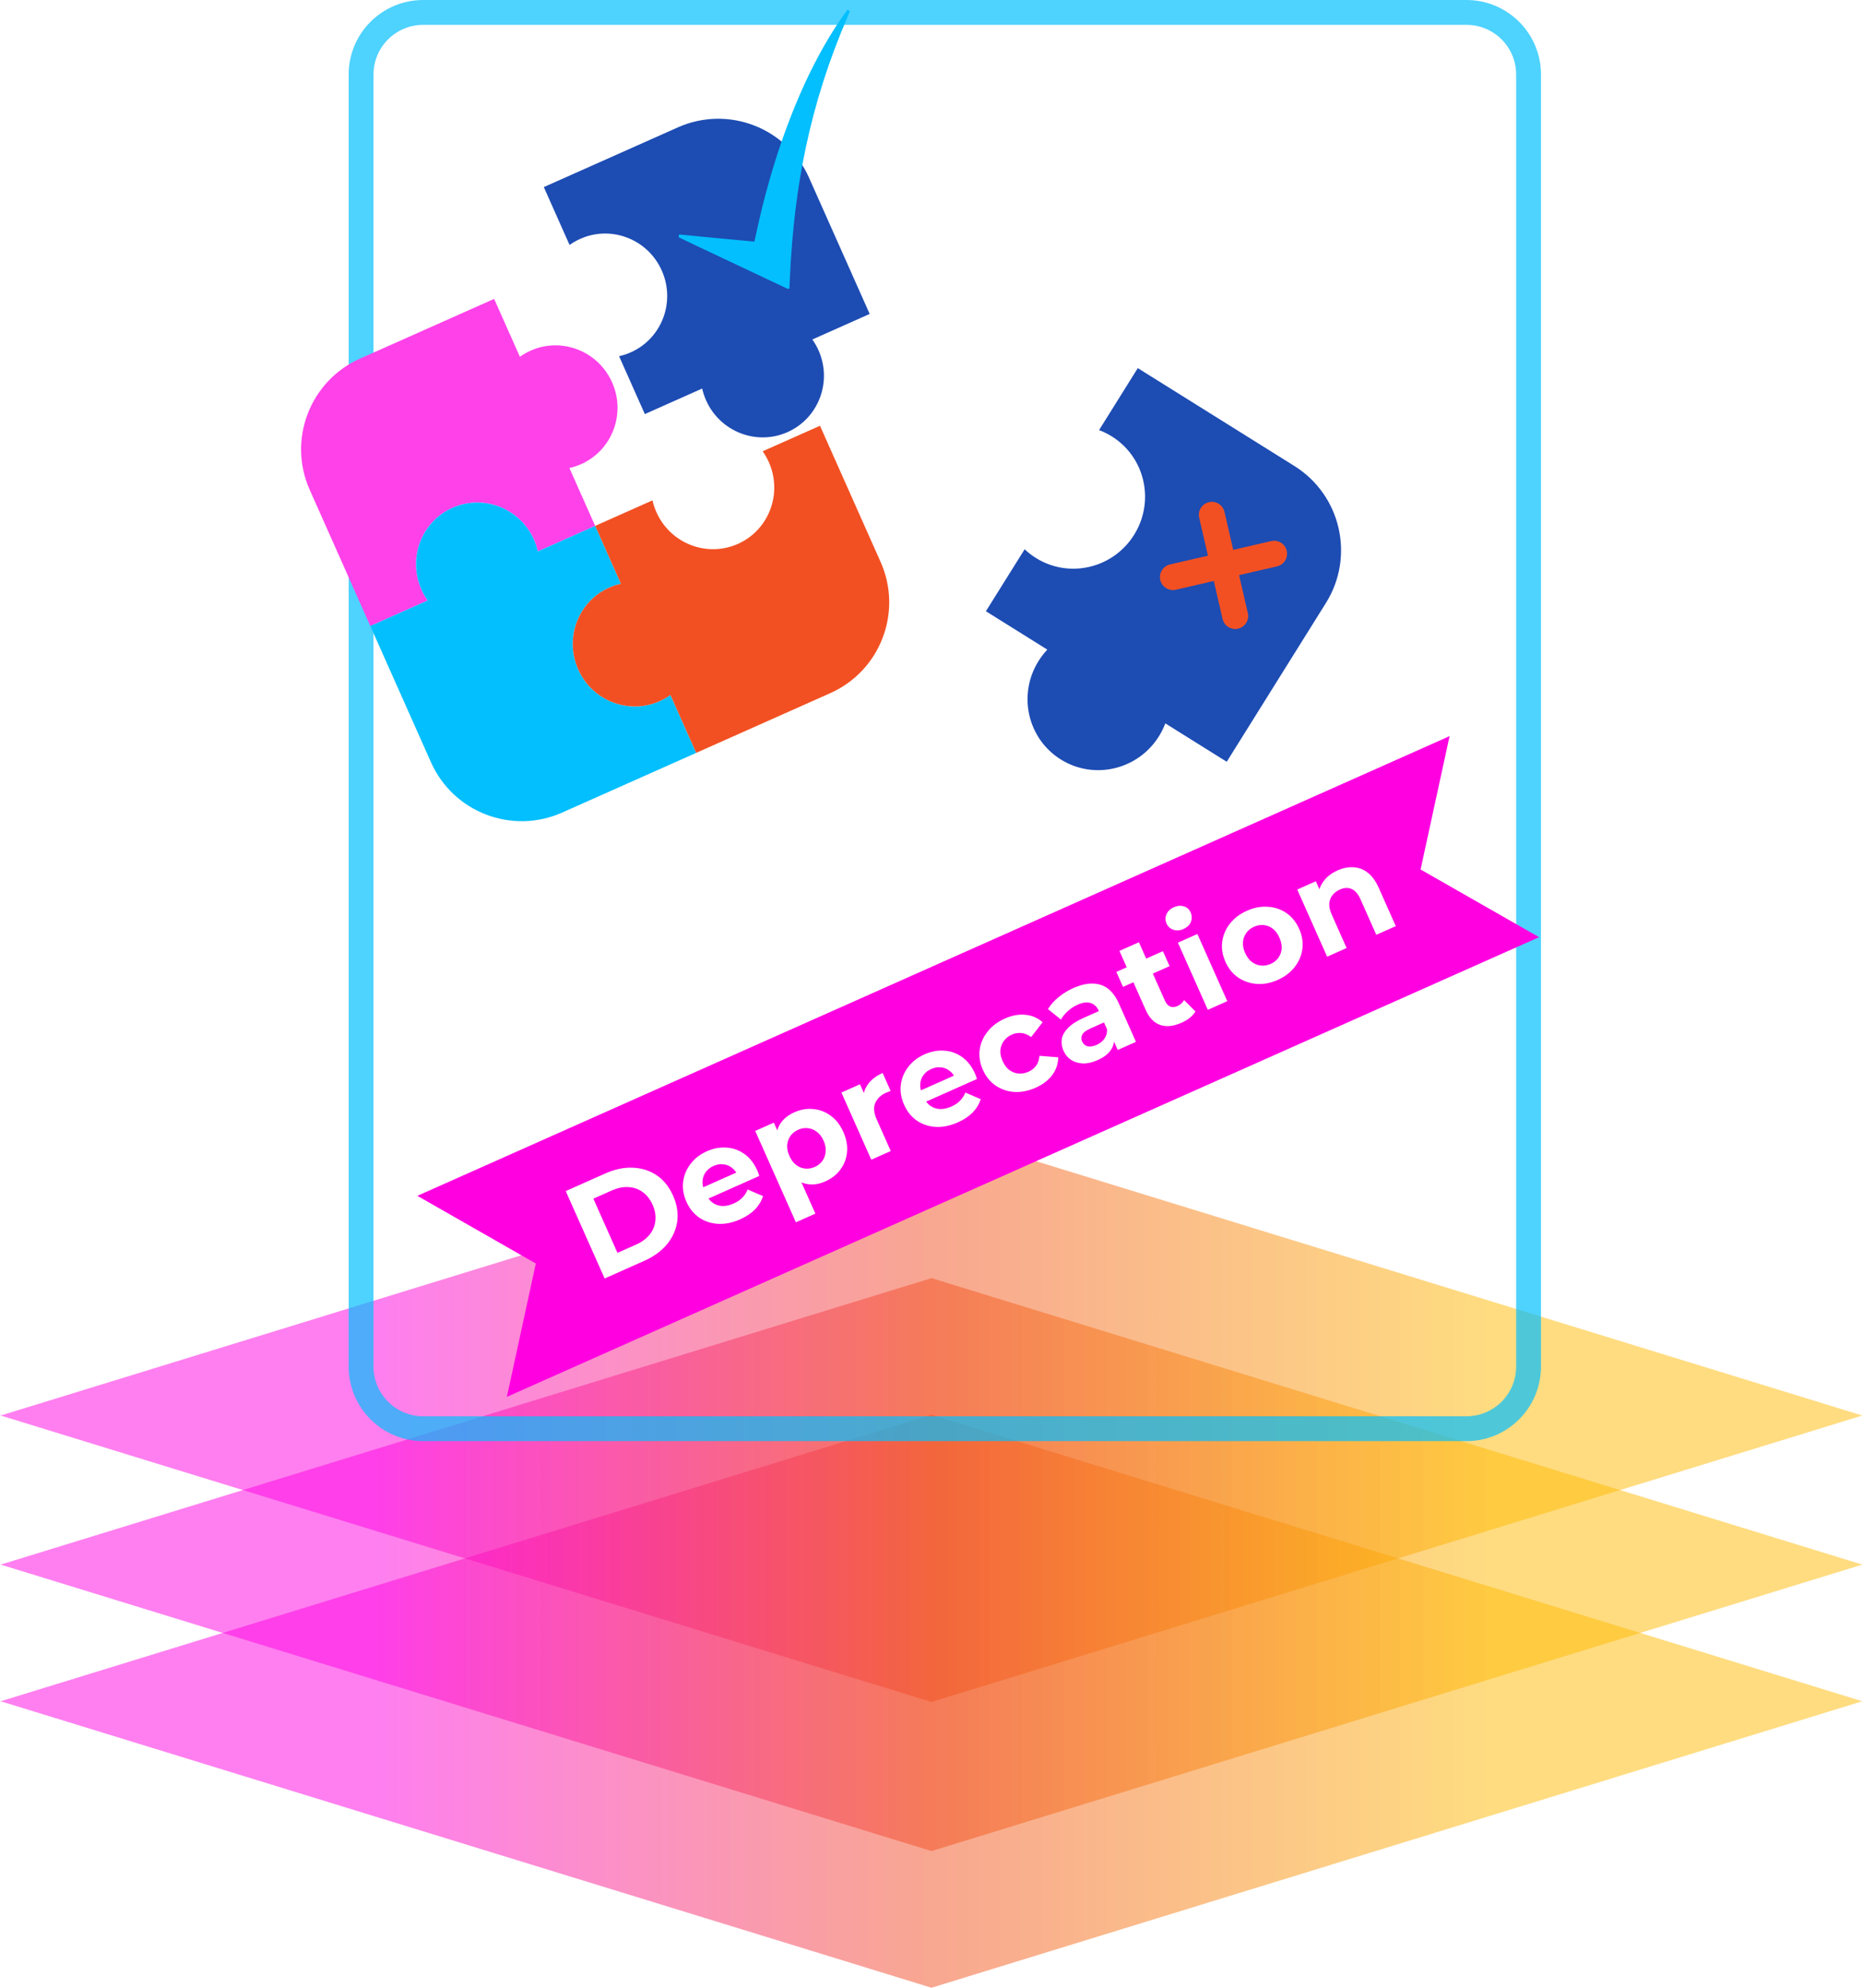
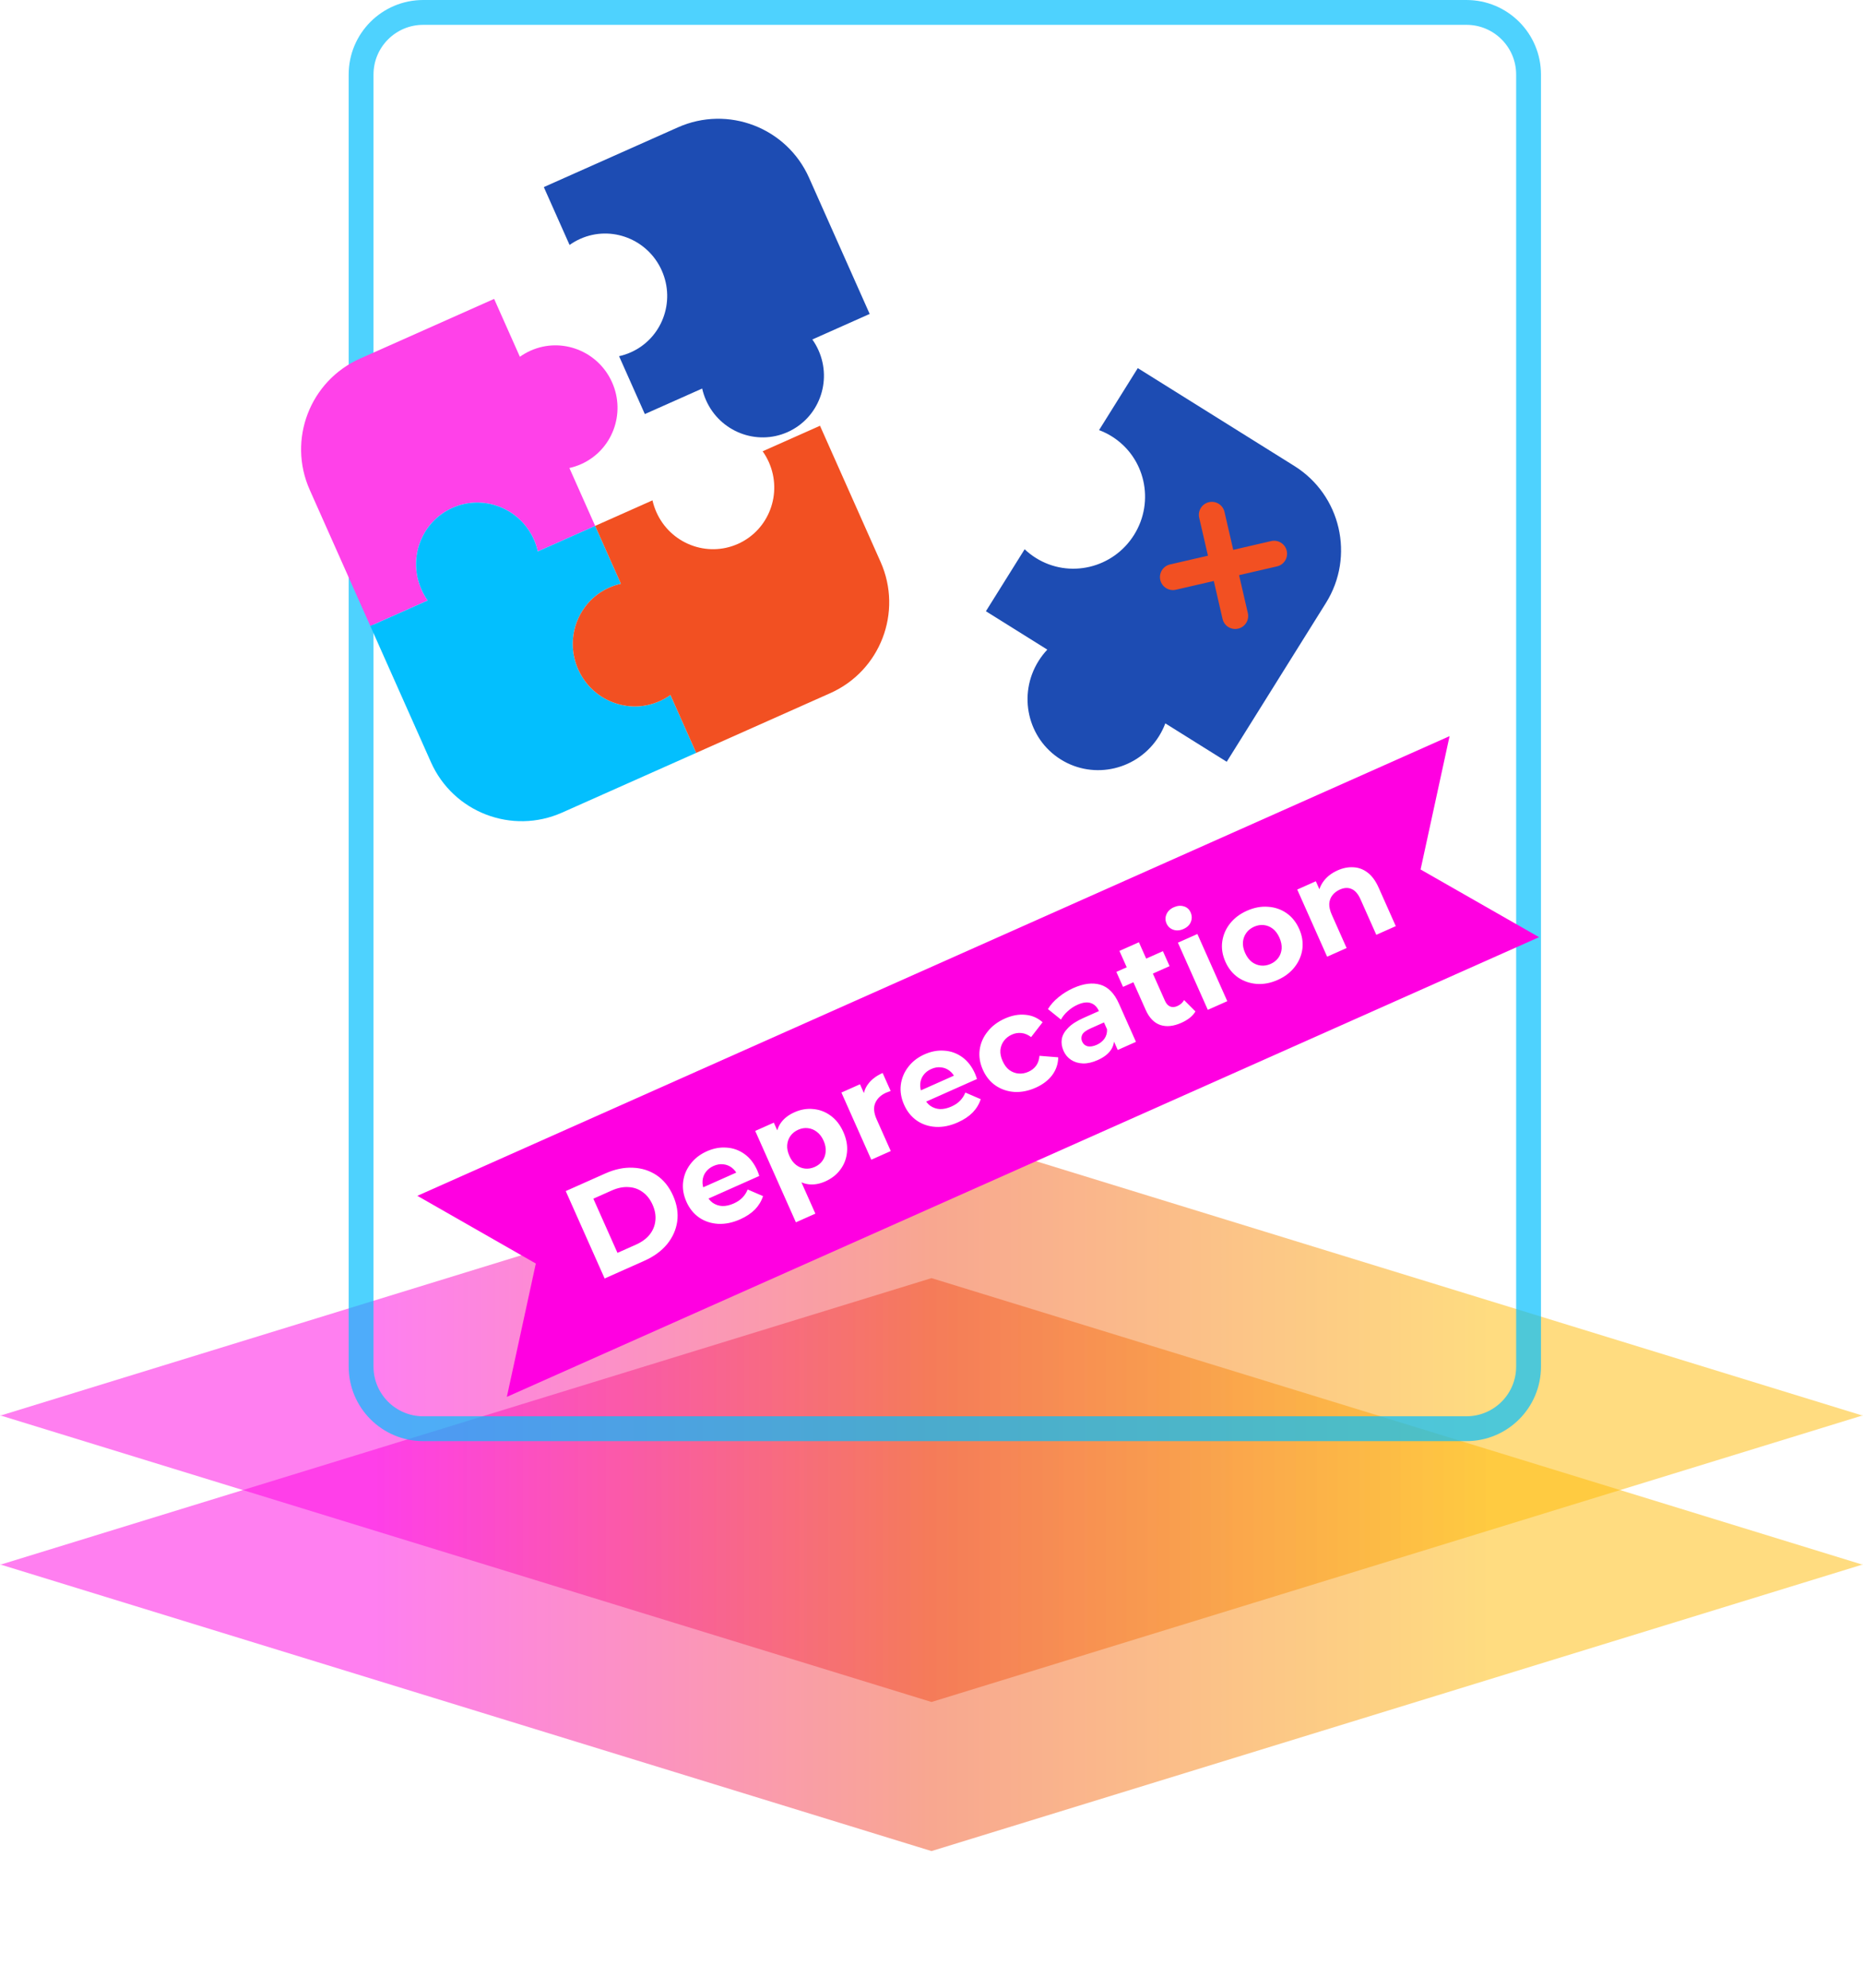
<svg xmlns="http://www.w3.org/2000/svg" width="150" height="160" viewBox="0 0 150 160" fill="none">
  <path opacity="0.5" fill-rule="evenodd" clip-rule="evenodd" d="M149.888 113.922L75 90.88L0.112 113.922H0L0.056 113.939L0 113.957H0.112L75 136.999L149.888 113.957H150L149.944 113.939L150 113.922H149.888Z" fill="url(#paint0_linear_794_1773)" />
  <path opacity="0.5" fill-rule="evenodd" clip-rule="evenodd" d="M149.888 125.922L75 102.88L0.112 125.922H0L0.056 125.939L0 125.957H0.112L75 148.999L149.888 125.957H150L149.944 125.939L150 125.922H149.888Z" fill="url(#paint1_linear_794_1773)" />
-   <path opacity="0.5" fill-rule="evenodd" clip-rule="evenodd" d="M149.888 136.922L75 113.88L0.112 136.922H0L0.056 136.939L0 136.957H0.112L75 159.999L149.888 136.957H150L149.944 136.939L150 136.922H149.888Z" fill="url(#paint2_linear_794_1773)" />
  <g opacity="0.7">
    <path d="M29.073 110L29.073 6C29.073 3.238 31.312 1 34.073 1H118.073C120.835 1 123.073 3.238 123.073 6V110C123.073 112.761 120.835 115 118.073 115H34.073C31.312 115 29.073 112.761 29.073 110Z" stroke="#03BFFE" stroke-width="2" />
  </g>
  <g filter="url(#filter0_d_794_1773)">
    <path d="M33.603 92.256L116.713 55.254L114.379 65.988L123.918 71.436L40.809 108.439L43.142 97.705L33.603 92.256Z" fill="#FF00E1" />
    <path d="M48.683 98.908L45.551 91.874L48.747 90.451C49.511 90.111 50.25 89.959 50.964 89.994C51.675 90.022 52.311 90.225 52.872 90.601C53.433 90.978 53.873 91.524 54.192 92.241C54.508 92.951 54.62 93.644 54.527 94.32C54.431 94.988 54.158 95.6 53.706 96.154C53.252 96.701 52.643 97.145 51.879 97.485L48.683 98.908ZM49.716 96.847L51.203 96.185C51.672 95.976 52.039 95.708 52.303 95.382C52.571 95.046 52.725 94.672 52.767 94.26C52.815 93.846 52.741 93.417 52.544 92.975C52.344 92.526 52.075 92.184 51.738 91.949C51.404 91.704 51.024 91.572 50.598 91.553C50.176 91.525 49.731 91.615 49.262 91.823L47.774 92.486L49.716 96.847ZM59.594 94.147C58.977 94.421 58.381 94.542 57.805 94.51C57.235 94.474 56.731 94.306 56.291 94.004C55.849 93.695 55.508 93.273 55.27 92.737C55.028 92.194 54.938 91.66 55.002 91.134C55.068 90.599 55.267 90.117 55.598 89.689C55.926 89.254 56.365 88.914 56.914 88.669C57.443 88.433 57.97 88.335 58.493 88.375C59.02 88.406 59.502 88.576 59.938 88.888C60.37 89.193 60.717 89.637 60.976 90.22C61.003 90.28 61.031 90.352 61.06 90.436C61.086 90.512 61.111 90.585 61.134 90.656L56.742 92.611L56.335 91.696L59.903 90.108L59.421 90.648C59.295 90.366 59.13 90.147 58.923 89.99C58.717 89.833 58.488 89.743 58.236 89.718C57.981 89.687 57.72 89.731 57.452 89.85C57.184 89.97 56.973 90.136 56.819 90.349C56.669 90.552 56.585 90.787 56.566 91.052C56.545 91.31 56.598 91.583 56.726 91.871L56.834 92.112C56.965 92.407 57.145 92.64 57.374 92.811C57.606 92.973 57.866 93.061 58.155 93.078C58.447 93.084 58.753 93.016 59.075 92.873C59.363 92.744 59.595 92.589 59.77 92.406C59.953 92.221 60.095 92.001 60.199 91.746L61.435 92.279C61.313 92.671 61.098 93.027 60.792 93.349C60.482 93.663 60.083 93.929 59.594 94.147ZM66.446 91.096C65.99 91.299 65.547 91.376 65.116 91.327C64.685 91.278 64.281 91.093 63.905 90.77C63.532 90.439 63.206 89.958 62.925 89.328C62.642 88.692 62.5 88.129 62.499 87.64C62.498 87.15 62.623 86.729 62.875 86.376C63.128 86.023 63.492 85.741 63.967 85.529C64.476 85.302 64.984 85.217 65.49 85.272C66.001 85.318 66.465 85.496 66.885 85.807C67.311 86.115 67.649 86.551 67.9 87.113C68.153 87.683 68.252 88.229 68.196 88.752C68.146 89.271 67.968 89.736 67.66 90.146C67.36 90.553 66.955 90.869 66.446 91.096ZM64.082 94.388L60.807 87.032L62.305 86.365L62.797 87.471L63.483 89.092L64.294 90.645L65.65 93.69L64.082 94.388ZM65.602 89.93C65.863 89.814 66.067 89.651 66.215 89.441C66.369 89.228 66.457 88.984 66.479 88.709C66.505 88.425 66.449 88.129 66.312 87.82C66.172 87.505 65.989 87.266 65.763 87.101C65.544 86.934 65.304 86.836 65.043 86.808C64.788 86.777 64.53 86.82 64.269 86.936C64.007 87.052 63.8 87.217 63.646 87.43C63.492 87.643 63.404 87.887 63.381 88.162C63.359 88.436 63.418 88.731 63.559 89.046C63.696 89.354 63.875 89.596 64.097 89.77C64.316 89.937 64.556 90.035 64.818 90.063C65.079 90.091 65.341 90.047 65.602 89.93ZM70.153 89.349L67.746 83.943L69.243 83.276L69.923 84.804L69.515 84.456C69.506 84.002 69.635 83.599 69.904 83.247C70.17 82.888 70.557 82.595 71.066 82.368L71.71 83.815C71.64 83.838 71.579 83.862 71.525 83.886C71.468 83.903 71.41 83.925 71.35 83.952C70.921 84.143 70.628 84.422 70.47 84.789C70.316 85.146 70.354 85.583 70.584 86.099L71.72 88.651L70.153 89.349ZM77.121 86.343C76.504 86.618 75.908 86.739 75.332 86.706C74.762 86.671 74.257 86.502 73.818 86.2C73.376 85.891 73.035 85.469 72.796 84.933C72.555 84.391 72.465 83.856 72.528 83.331C72.595 82.795 72.794 82.313 73.125 81.885C73.453 81.45 73.892 81.11 74.441 80.866C74.97 80.63 75.497 80.532 76.02 80.572C76.547 80.602 77.029 80.773 77.465 81.085C77.897 81.39 78.244 81.834 78.503 82.416C78.53 82.477 78.558 82.549 78.587 82.632C78.613 82.709 78.638 82.782 78.661 82.852L74.269 84.807L73.862 83.893L77.43 82.304L76.948 82.844C76.822 82.563 76.656 82.344 76.45 82.187C76.244 82.03 76.015 81.939 75.763 81.915C75.508 81.883 75.247 81.928 74.979 82.047C74.711 82.166 74.5 82.332 74.346 82.545C74.196 82.749 74.112 82.983 74.093 83.248C74.072 83.507 74.125 83.78 74.253 84.068L74.361 84.309C74.492 84.604 74.672 84.837 74.901 85.008C75.133 85.169 75.393 85.258 75.681 85.274C75.973 85.281 76.28 85.212 76.602 85.069C76.89 84.941 77.121 84.786 77.297 84.603C77.479 84.418 77.622 84.197 77.726 83.943L78.962 84.476C78.84 84.868 78.625 85.224 78.319 85.545C78.009 85.859 77.61 86.126 77.121 86.343ZM83.39 83.552C82.807 83.811 82.236 83.925 81.676 83.894C81.113 83.856 80.607 83.683 80.157 83.378C79.715 83.069 79.374 82.647 79.136 82.111C78.894 81.568 78.808 81.032 78.878 80.504C78.951 79.965 79.163 79.478 79.515 79.04C79.863 78.596 80.328 78.244 80.911 77.985C81.481 77.731 82.03 77.631 82.559 77.684C83.086 77.731 83.548 77.931 83.946 78.283L83.021 79.478C82.767 79.286 82.506 79.177 82.238 79.152C81.976 79.124 81.722 79.165 81.474 79.276C81.206 79.395 80.992 79.563 80.831 79.779C80.67 79.995 80.575 80.242 80.546 80.519C80.524 80.794 80.583 81.089 80.724 81.404C80.864 81.719 81.043 81.96 81.262 82.127C81.488 82.292 81.735 82.386 82.003 82.412C82.271 82.437 82.539 82.39 82.807 82.27C83.055 82.16 83.257 82.001 83.414 81.795C83.575 81.579 83.668 81.309 83.692 80.985L85.203 81.107C85.196 81.632 85.035 82.109 84.721 82.538C84.403 82.961 83.959 83.299 83.39 83.552ZM89.995 80.515L89.525 79.46L89.322 79.273L88.48 77.384C88.331 77.049 88.111 76.834 87.82 76.739C87.535 76.641 87.182 76.686 86.76 76.874C86.472 77.002 86.208 77.176 85.969 77.395C85.733 77.604 85.552 77.829 85.426 78.07L84.376 77.225C84.578 76.886 84.862 76.567 85.226 76.269C85.591 75.97 85.987 75.725 86.416 75.534C87.24 75.167 87.967 75.076 88.595 75.262C89.224 75.448 89.721 75.953 90.088 76.777L91.462 79.862L89.995 80.515ZM88.382 81.329C87.96 81.517 87.567 81.608 87.203 81.601C86.836 81.588 86.517 81.493 86.246 81.317C85.975 81.141 85.77 80.899 85.633 80.591C85.49 80.269 85.442 79.953 85.489 79.644C85.542 79.331 85.71 79.031 85.992 78.745C86.271 78.452 86.685 78.184 87.234 77.939L88.671 77.299L89.078 78.214L87.812 78.778C87.444 78.942 87.216 79.115 87.129 79.298C87.049 79.479 87.049 79.659 87.129 79.84C87.219 80.041 87.368 80.168 87.575 80.22C87.787 80.262 88.03 80.222 88.305 80.1C88.566 79.983 88.773 79.819 88.927 79.606C89.078 79.386 89.147 79.134 89.134 78.852L89.697 79.468C89.738 79.867 89.648 80.224 89.427 80.539C89.206 80.854 88.858 81.117 88.382 81.329ZM95.127 78.326C94.491 78.61 93.923 78.67 93.425 78.506C92.924 78.336 92.53 77.929 92.244 77.286L90.132 72.543L91.7 71.845L93.802 76.568C93.904 76.796 94.043 76.947 94.221 77.02C94.395 77.087 94.586 77.074 94.793 76.982C95.041 76.871 95.222 76.71 95.337 76.499L96.251 77.416C96.141 77.602 95.986 77.775 95.785 77.937C95.588 78.089 95.368 78.219 95.127 78.326ZM90.421 75.437L89.884 74.231L93.632 72.562L94.169 73.768L90.421 75.437ZM97.248 77.286L94.841 71.879L96.408 71.181L98.815 76.588L97.248 77.286ZM95.289 70.777C95.001 70.905 94.729 70.926 94.474 70.839C94.218 70.752 94.035 70.584 93.925 70.337C93.814 70.089 93.812 69.841 93.919 69.593C94.025 69.345 94.222 69.157 94.51 69.028C94.798 68.9 95.069 68.876 95.321 68.956C95.571 69.03 95.751 69.191 95.861 69.438C95.977 69.7 95.984 69.958 95.88 70.212C95.781 70.457 95.584 70.646 95.289 70.777ZM102.878 74.875C102.302 75.132 101.736 75.239 101.18 75.198C100.63 75.154 100.133 74.982 99.686 74.683C99.244 74.374 98.903 73.952 98.665 73.416C98.423 72.873 98.337 72.338 98.407 71.809C98.48 71.27 98.686 70.786 99.023 70.354C99.365 69.913 99.824 69.564 100.4 69.308C100.969 69.055 101.532 68.948 102.088 68.99C102.642 69.024 103.138 69.193 103.577 69.495C104.017 69.797 104.359 70.222 104.604 70.772C104.842 71.308 104.928 71.843 104.862 72.379C104.792 72.907 104.586 73.392 104.245 73.833C103.903 74.274 103.448 74.622 102.878 74.875ZM102.306 73.589C102.567 73.473 102.775 73.308 102.929 73.095C103.083 72.882 103.171 72.638 103.193 72.363C103.212 72.082 103.153 71.787 103.016 71.479C102.876 71.164 102.696 70.923 102.477 70.755C102.258 70.588 102.018 70.49 101.756 70.462C101.495 70.434 101.234 70.478 100.973 70.594C100.711 70.711 100.504 70.875 100.35 71.088C100.196 71.301 100.104 71.547 100.075 71.825C100.053 72.099 100.112 72.394 100.252 72.709C100.39 73.017 100.569 73.258 100.791 73.432C101.017 73.597 101.26 73.693 101.522 73.721C101.783 73.749 102.045 73.705 102.306 73.589ZM107.698 66.059C108.127 65.868 108.548 65.785 108.96 65.81C109.376 65.825 109.761 65.967 110.113 66.236C110.462 66.498 110.759 66.903 111.004 67.453L112.382 70.548L110.814 71.246L109.544 68.392C109.35 67.956 109.109 67.678 108.823 67.557C108.543 67.433 108.228 67.448 107.88 67.603C107.632 67.713 107.432 67.867 107.278 68.064C107.129 68.251 107.045 68.477 107.026 68.742C107.015 69.004 107.083 69.302 107.233 69.637L108.423 72.31L106.855 73.008L104.448 67.602L105.945 66.935L106.612 68.433L106.129 68.106C106.162 67.657 106.317 67.256 106.592 66.9C106.867 66.545 107.236 66.264 107.698 66.059Z" fill="white" />
  </g>
  <path fill-rule="evenodd" clip-rule="evenodd" d="M29.817 50.389L24.936 39.427C23.139 35.39 24.954 30.661 28.991 28.864L39.785 24.059L41.859 28.718C42.125 28.528 42.413 28.362 42.723 28.224C45.223 27.111 48.159 28.254 49.282 30.777C50.406 33.299 49.29 36.246 46.791 37.359C46.481 37.497 46.164 37.6 45.845 37.671L47.919 42.33L43.303 44.385C43.231 44.063 43.126 43.744 42.987 43.431C41.864 40.908 38.927 39.765 36.428 40.878C33.928 41.991 32.813 44.938 33.936 47.461C34.075 47.774 34.242 48.065 34.433 48.334L29.817 50.389Z" fill="#FF41E9" />
  <path fill-rule="evenodd" clip-rule="evenodd" d="M43.785 15.059L54.579 10.253C58.615 8.456 63.344 10.271 65.141 14.308L70.022 25.27L65.406 27.326C65.596 27.594 65.764 27.886 65.903 28.198C67.026 30.721 65.91 33.668 63.411 34.781C60.911 35.894 57.975 34.751 56.852 32.228C56.712 31.916 56.608 31.596 56.535 31.275L51.919 33.33L49.845 28.671C50.164 28.601 50.481 28.497 50.791 28.359C53.29 27.247 54.406 24.299 53.283 21.777C52.16 19.254 49.223 18.111 46.724 19.224C46.413 19.362 46.125 19.528 45.859 19.718L43.785 15.059Z" fill="#1D4CB3" />
  <path fill-rule="evenodd" clip-rule="evenodd" d="M91.609 29.631L104.215 37.507C107.962 39.849 109.101 44.784 106.76 48.531L98.77 61.317L93.826 58.227C93.692 58.583 93.521 58.931 93.312 59.266C91.623 61.968 88.084 62.803 85.407 61.13C82.73 59.457 81.928 55.91 83.617 53.208C83.826 52.873 84.064 52.567 84.325 52.291L79.38 49.201L82.499 44.211C82.772 44.471 83.075 44.707 83.407 44.914C86.084 46.587 89.623 45.753 91.312 43.051C93 40.349 92.198 36.802 89.521 35.129C89.189 34.922 88.844 34.753 88.491 34.621L91.609 29.631Z" fill="#1D4CB3" />
  <path fill-rule="evenodd" clip-rule="evenodd" d="M56.054 60.601L45.26 65.407C41.224 67.204 36.495 65.388 34.698 61.352L29.817 50.39L34.433 48.334C34.242 48.066 34.075 47.774 33.936 47.461C32.813 44.938 33.928 41.991 36.428 40.878C38.927 39.765 41.864 40.908 42.987 43.431C43.126 43.744 43.231 44.063 43.303 44.385L47.919 42.33L49.994 46.989C49.675 47.059 49.358 47.163 49.048 47.301C46.549 48.414 45.433 51.361 46.556 53.883C47.679 56.406 50.616 57.549 53.115 56.436C53.425 56.298 53.714 56.132 53.98 55.942L56.054 60.601Z" fill="#03BFFE" />
  <path fill-rule="evenodd" clip-rule="evenodd" d="M66.022 34.27L70.902 45.233C72.699 49.269 70.884 53.998 66.848 55.795L56.054 60.601L53.98 55.942C53.714 56.132 53.425 56.298 53.115 56.436C50.616 57.549 47.679 56.406 46.556 53.883C45.433 51.361 46.548 48.413 49.048 47.301C49.358 47.163 49.674 47.059 49.994 46.989L47.919 42.33L52.535 40.275C52.607 40.596 52.712 40.915 52.851 41.228C53.975 43.751 56.911 44.894 59.411 43.781C61.91 42.668 63.026 39.721 61.903 37.198C61.763 36.886 61.596 36.594 61.405 36.325L66.022 34.27Z" fill="#F25022" />
-   <path d="M68.063 1.019C66.942 2.561 65.791 4.567 64.814 6.686C64.026 8.394 63.256 10.373 62.608 12.352C62.161 13.72 61.717 15.277 61.35 16.761C61.223 17.278 60.91 18.652 60.819 19.099C60.772 19.33 60.741 19.445 60.725 19.447C60.712 19.45 59.347 19.322 57.694 19.164L54.688 18.875L54.661 18.961C54.647 19.009 54.632 19.06 54.631 19.076C54.628 19.105 54.938 19.252 62.812 22.962L63.445 23.261L63.502 23.235L63.56 23.21L63.596 22.415C63.779 18.5 64.185 15.162 64.876 11.893C65.638 8.29 66.757 4.786 68.244 1.356C68.349 1.111 68.434 0.907 68.431 0.901C68.428 0.894 68.266 0.798 68.24 0.787C68.236 0.787 68.157 0.891 68.063 1.019Z" fill="#03BFFE" />
  <path fill-rule="evenodd" clip-rule="evenodd" d="M99.765 46.295L102.819 45.59C103.382 45.46 103.732 44.899 103.602 44.336C103.473 43.775 102.912 43.424 102.349 43.553L99.295 44.259L98.59 41.204C98.46 40.642 97.899 40.292 97.337 40.421C96.775 40.552 96.424 41.112 96.553 41.675L97.259 44.729L94.205 45.434C93.643 45.564 93.292 46.125 93.421 46.687C93.552 47.249 94.113 47.6 94.674 47.47L97.729 46.765L98.434 49.819C98.564 50.382 99.125 50.732 99.687 50.602C100.25 50.472 100.6 49.912 100.47 49.349L99.765 46.295Z" fill="#F25022" />
  <defs>
    <filter id="filter0_d_794_1773" x="29.604" y="55.254" width="98.314" height="61.185" filterUnits="userSpaceOnUse" color-interpolation-filters="sRGB">
      <feFlood flood-opacity="0" result="BackgroundImageFix" />
      <feColorMatrix in="SourceAlpha" type="matrix" values="0 0 0 0 0 0 0 0 0 0 0 0 0 0 0 0 0 0 127 0" result="hardAlpha" />
      <feOffset dy="4" />
      <feGaussianBlur stdDeviation="2" />
      <feComposite in2="hardAlpha" operator="out" />
      <feColorMatrix type="matrix" values="0 0 0 0 0 0 0 0 0 0 0 0 0 0 0 0 0 0 0.25 0" />
      <feBlend mode="normal" in2="BackgroundImageFix" result="effect1_dropShadow_794_1773" />
      <feBlend mode="normal" in="SourceGraphic" in2="effect1_dropShadow_794_1773" result="shape" />
    </filter>
    <linearGradient id="paint0_linear_794_1773" x1="10.345" y1="111.156" x2="139.655" y2="111.156" gradientUnits="userSpaceOnUse">
      <stop offset="0.155" stop-color="#FF00E1" />
      <stop offset="0.5" stop-color="#F25022" />
      <stop offset="0.845" stop-color="#FFB902" />
    </linearGradient>
    <linearGradient id="paint1_linear_794_1773" x1="10.345" y1="123.156" x2="139.655" y2="123.156" gradientUnits="userSpaceOnUse">
      <stop offset="0.155" stop-color="#FF00E1" />
      <stop offset="0.5" stop-color="#F25022" />
      <stop offset="0.845" stop-color="#FFB902" />
    </linearGradient>
    <linearGradient id="paint2_linear_794_1773" x1="10.345" y1="134.156" x2="139.655" y2="134.156" gradientUnits="userSpaceOnUse">
      <stop offset="0.155" stop-color="#FF00E1" />
      <stop offset="0.5" stop-color="#F25022" />
      <stop offset="0.845" stop-color="#FFB902" />
    </linearGradient>
  </defs>
</svg>